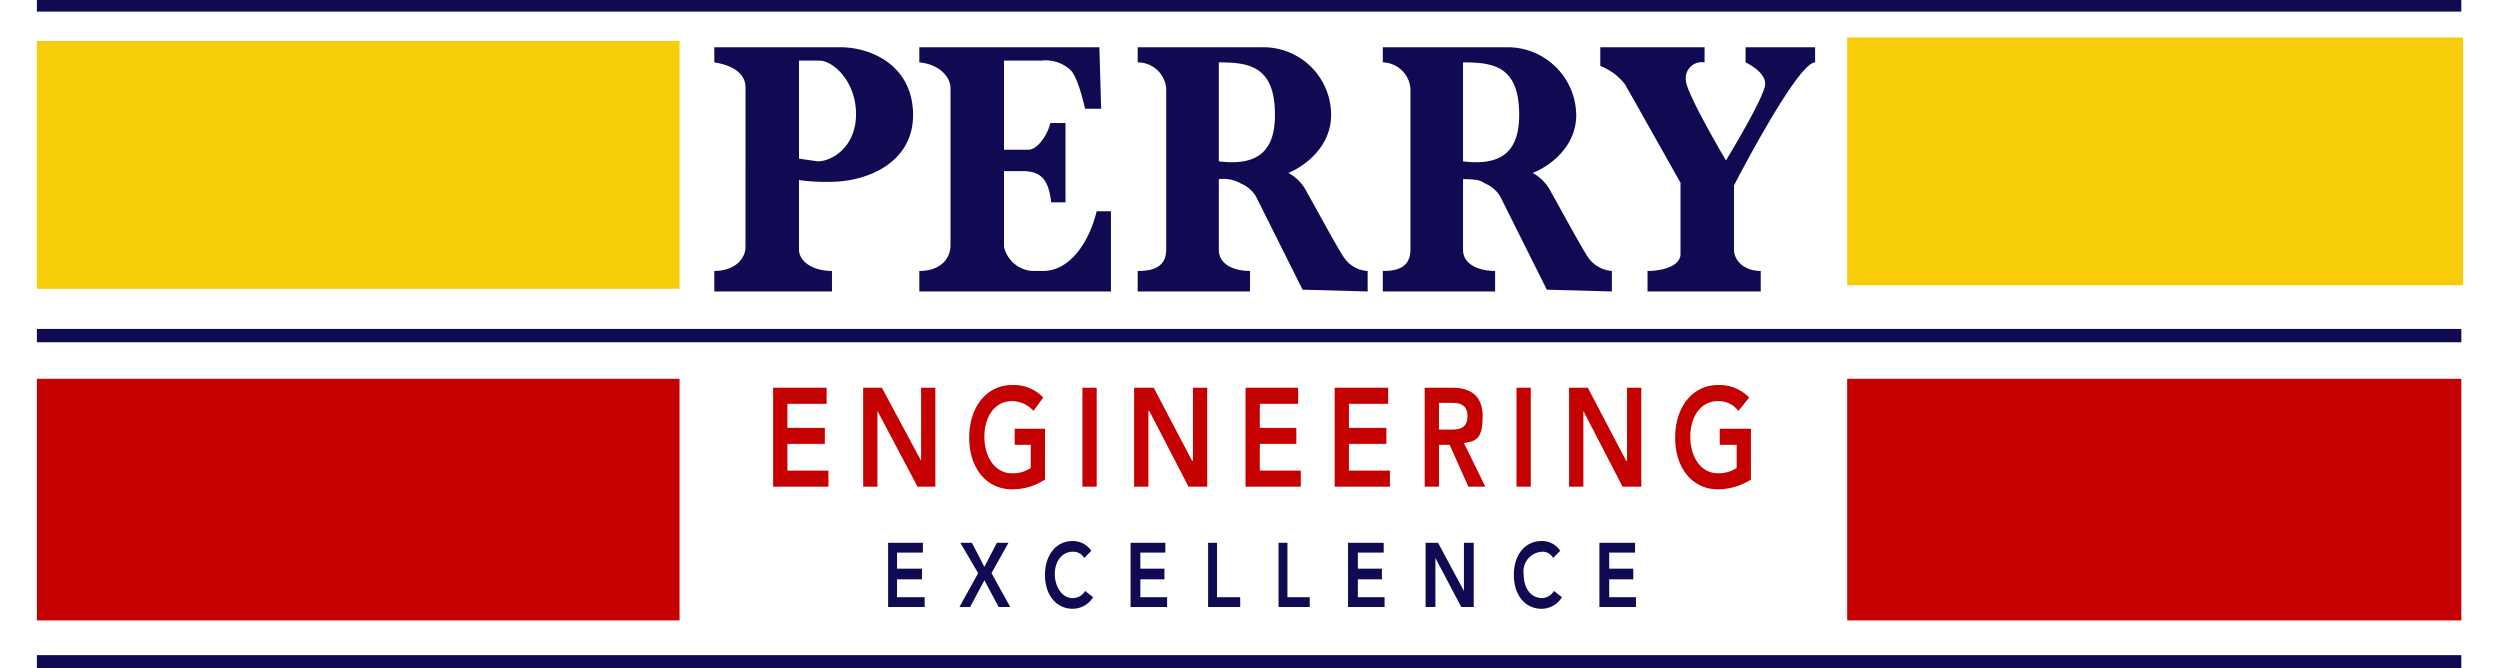
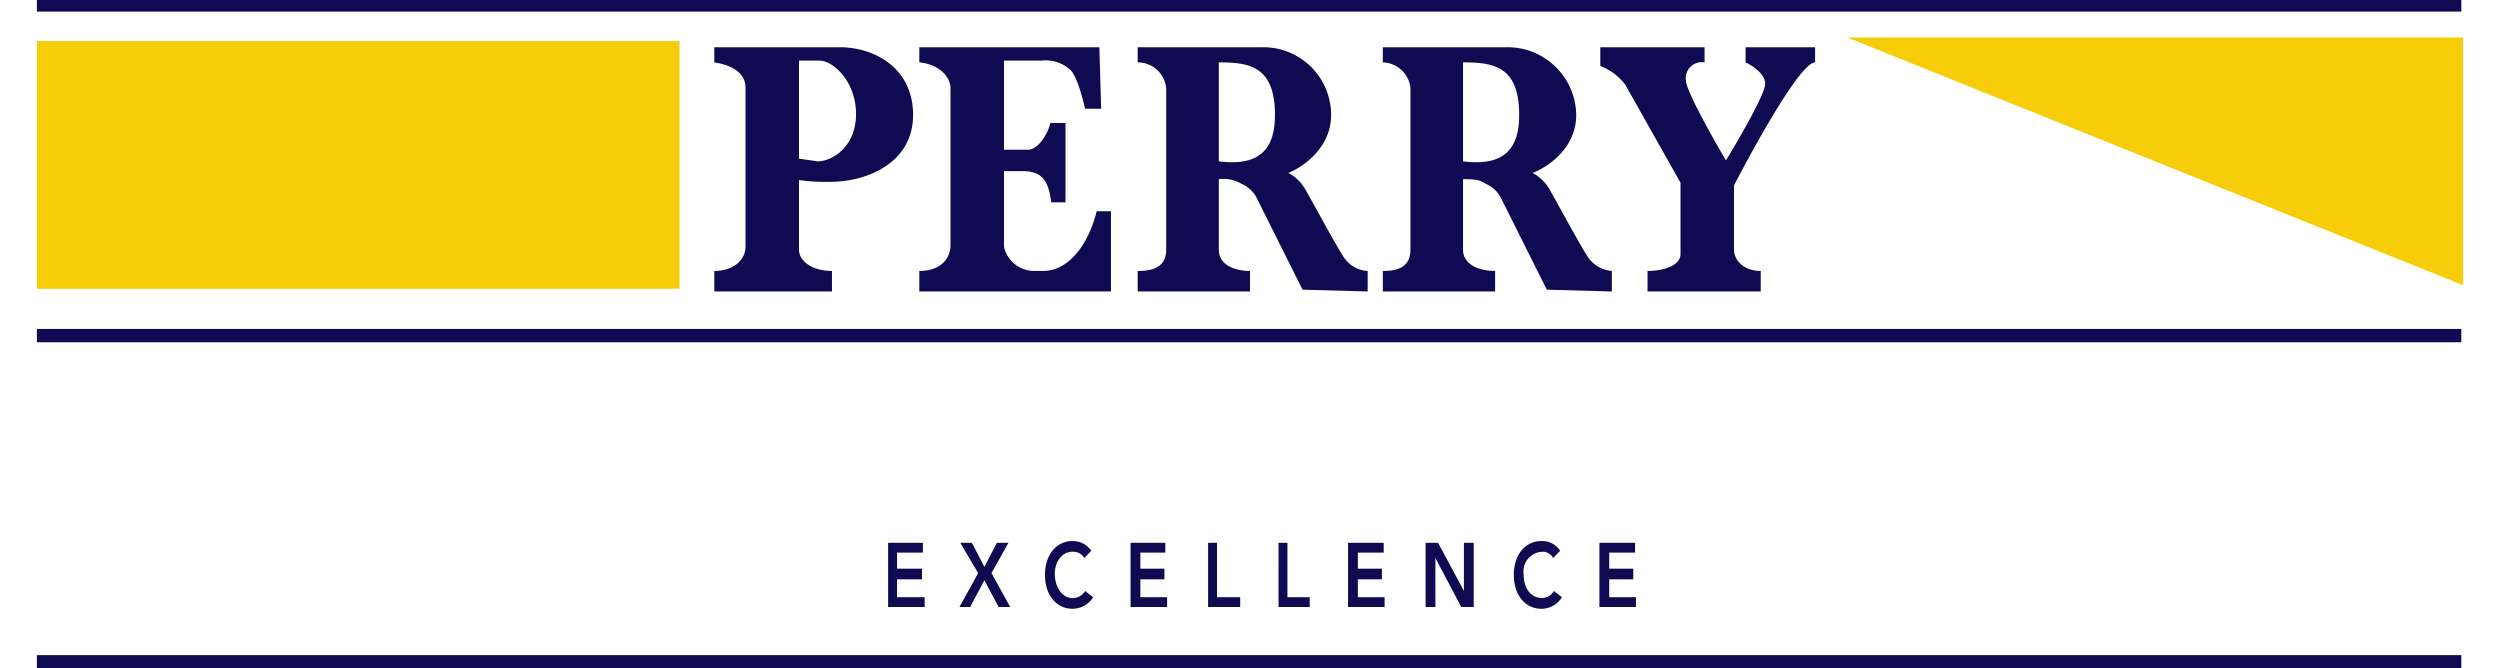
<svg xmlns="http://www.w3.org/2000/svg" width="273" height="73" viewBox="0 0 272.2 75">
-   <path fill="#c40000" d="M0 42.5h72.1v27.1H0zM203.1 42.5H272v27.1h-68.9zM82.6 43.5h6v1.8h-4.4V48h4.2v1.8h-4.2v3h4.6v1.8h-6.2zM92.7 43.5h2.1l4.4 8.2v-8.2h1.6v11.1h-2l-4.5-8.5v8.5h-1.6zM113.1 53.8a6.7 6.7 0 0 1-3.7 1.1c-2.8 0-4.8-2.3-4.8-5.8s2-5.9 4.8-5.9a4.5 4.5 0 0 1 3.5 1.4l-1.1 1.5a3.2 3.2 0 0 0-2.4-1.1c-1.9 0-3.1 1.7-3.1 4s1.2 4.1 3.1 4.1a3.5 3.5 0 0 0 2.1-.6v-2.6h-1.8v-1.8h3.4zM117.3 43.5h1.6v11.1h-1.6zM123.1 43.5h2.2l4.3 8.2h.1v-8.2h1.6v11.1h-2.1l-4.4-8.5h-.1v8.5h-1.6zM135.6 43.5h5.9v1.8h-4.3V48h4.1v1.8h-4.1v3h4.6v1.8h-6.2zM145.6 43.5h6v1.8h-4.4V48h4.2v1.8h-4.2v3h4.6v1.8h-6.2zM155.7 43.5h3.1c1.8 0 3.4.7 3.4 3.2s-.7 2.8-2.1 3l2.4 4.9h-1.9l-2.1-4.7h-1.2v4.7h-1.6zm2.9 4.7c.9 0 1.9-.1 1.9-1.5s-1-1.5-1.8-1.5h-1.4v3zM166 43.5h1.6v11.1H166zM171.9 43.5h2.1l4.3 8.2h.1v-8.2h1.6v11.1h-2.1l-4.4-8.5v8.5h-1.6zM192.3 53.8a7 7 0 0 1-3.7 1.1c-2.8 0-4.8-2.3-4.8-5.8s2-5.9 4.8-5.9a4.6 4.6 0 0 1 3.5 1.4l-1.2 1.5a2.8 2.8 0 0 0-2.3-1.1c-1.9 0-3.1 1.7-3.1 4s1.2 4.1 3.1 4.1a3.7 3.7 0 0 0 2.1-.6v-2.6h-1.9v-1.8h3.5z" />
-   <path fill="#f7cd0a" d="M0 4.6h72.1v27.8H0zM203.1 4.2h69.1V32h-69.1z" />
+   <path fill="#f7cd0a" d="M0 4.6h72.1v27.8H0zM203.1 4.2h69.1V32z" />
  <path fill="#0f0a51" d="M95.5 60.9h3.9V62h-2.9v1.8h2.8V65h-2.8v2h3.1v1.1h-4.1zM105.6 64.3l-2-3.4h1.3l1.4 2.7 1.4-2.7h1.3l-1.9 3.4 2.1 3.8h-1.3l-1.6-3-1.6 3h-1.2zM117.5 62.6a1.4 1.4 0 0 0-1.3-.7c-1.2 0-2 1.1-2 2.5s.8 2.7 2 2.7a1.6 1.6 0 0 0 1.4-.8l.9.7a2.7 2.7 0 0 1-2.3 1.3c-1.8 0-3.1-1.5-3.1-3.8s1.3-3.8 3.1-3.8a2.5 2.5 0 0 1 2.1 1.1zM122.7 60.9h3.9V62h-2.8v1.8h2.7V65h-2.7v2h3v1.1h-4.1zM131.4 60.9h1V67h2.6v1.1h-3.6zM139.3 60.9h1V67h2.5v1.1h-3.5zM147.1 60.9h4V62h-2.9v1.8h2.7V65h-2.7v2h3v1.1h-4.1zM155.8 60.9h1.4l2.9 5.4v-5.4h1.1v7.2h-1.4l-2.9-5.5v5.5h-1.1zM170.1 62.6a1.3 1.3 0 0 0-1.2-.7 2.2 2.2 0 0 0-2.1 2.5c0 1.6.8 2.7 2.1 2.7a1.6 1.6 0 0 0 1.3-.8l.9.7a2.7 2.7 0 0 1-2.3 1.3c-1.8 0-3.1-1.5-3.1-3.8s1.3-3.8 3.1-3.8a2.4 2.4 0 0 1 2.1 1.1zM175.3 60.9h4V62h-2.9v1.8h2.7V65h-2.7v2h3v1.1h-4.1zM0 0h272v1.3H0zM76 5.3h14.1c3.7 0 8.2 2.2 8.2 7.6s-5.2 7.5-9.3 7.5a21.1 21.1 0 0 1-3.5-.2V28c0 1.3 1.5 2.4 3.7 2.4v2.3H76v-2.3c2.2 0 3.5-1.3 3.5-2.7V9.8c0-1.2-.9-2.4-3.5-2.8zm11.8 1.5h-2.3v11l2.1.3c1.6 0 4.3-1.6 4.3-5.3s-2.6-6-4.1-6zM113.7 13.8h1.7v8.9h-1.6c-.3-2.4-1-3.5-3.2-3.5h-2.1v8.5a3.5 3.5 0 0 0 3.2 2.7h1.2c2.7 0 5-2.7 6-6.7h1.6v9H99v-2.3c2.4 0 3.5-1.4 3.5-2.9V9.9c0-1.3-1.3-2.7-3.5-2.9V5.3h20.2l.2 6.9h-1.8c-.4-1.7-1-3.8-1.7-4.4a4.1 4.1 0 0 0-3.2-1h-4.2v10h2.7c1.1 0 2.2-1.7 2.5-3zM123.5 32.7v-2.3c1.3 0 3.2-.2 3.2-2.4V9.9a3.2 3.2 0 0 0-3.2-2.9V5.3h14a7.6 7.6 0 0 1 7.7 7.6c0 3.9-3.5 6-4.8 6.5a4.9 4.9 0 0 1 2.1 2.2c.6 1 3.7 6.8 4.3 7.5a3.4 3.4 0 0 0 2.5 1.3v2.3l-7.3-.2-5.2-10.4a3.5 3.5 0 0 0-1.7-1.5 4 4 0 0 0-2.5-.5V28c0 1.8 1.9 2.4 3.5 2.4v2.3zM132.6 7v11.1c4.7.6 6.3-1.5 6.3-5.2 0-5.5-2.9-5.9-6.3-5.9zM151 32.7v-2.3c1.3 0 3.1-.2 3.1-2.4V9.9A3.2 3.2 0 0 0 151 7V5.3h13.9a7.7 7.7 0 0 1 7.8 7.6c0 3.9-3.5 6-4.9 6.5a4.9 4.9 0 0 1 2.1 2.2c.6 1 3.7 6.8 4.3 7.5a3.6 3.6 0 0 0 2.5 1.3v2.3l-7.3-.2-5.2-10.4a3.5 3.5 0 0 0-1.7-1.5c-.5-.3-.7-.5-2.5-.5V28c0 1.8 2 2.4 3.6 2.4v2.3zM160 7v11.1c4.7.6 6.3-1.5 6.3-5.2 0-5.5-2.9-5.9-6.3-5.9zM190.4 20.8V28c0 1.2 1.1 2.4 3 2.4v2.3h-12.7v-2.3c1.8 0 3.7-.6 3.7-1.9v-8l-6.2-11a6.4 6.4 0 0 0-2.8-2.1V5.3h11.7V7a1.8 1.8 0 0 0-2.1 2c0 1.4 4.5 9 4.5 9s4.4-7.2 4.4-8.6-2.2-2.4-2.2-2.4V5.3h7.8V7c-2 0-9.1 13.8-9.1 13.8zM0 36.9h272v1.5H0zM0 73.5h272V75H0z" />
</svg>